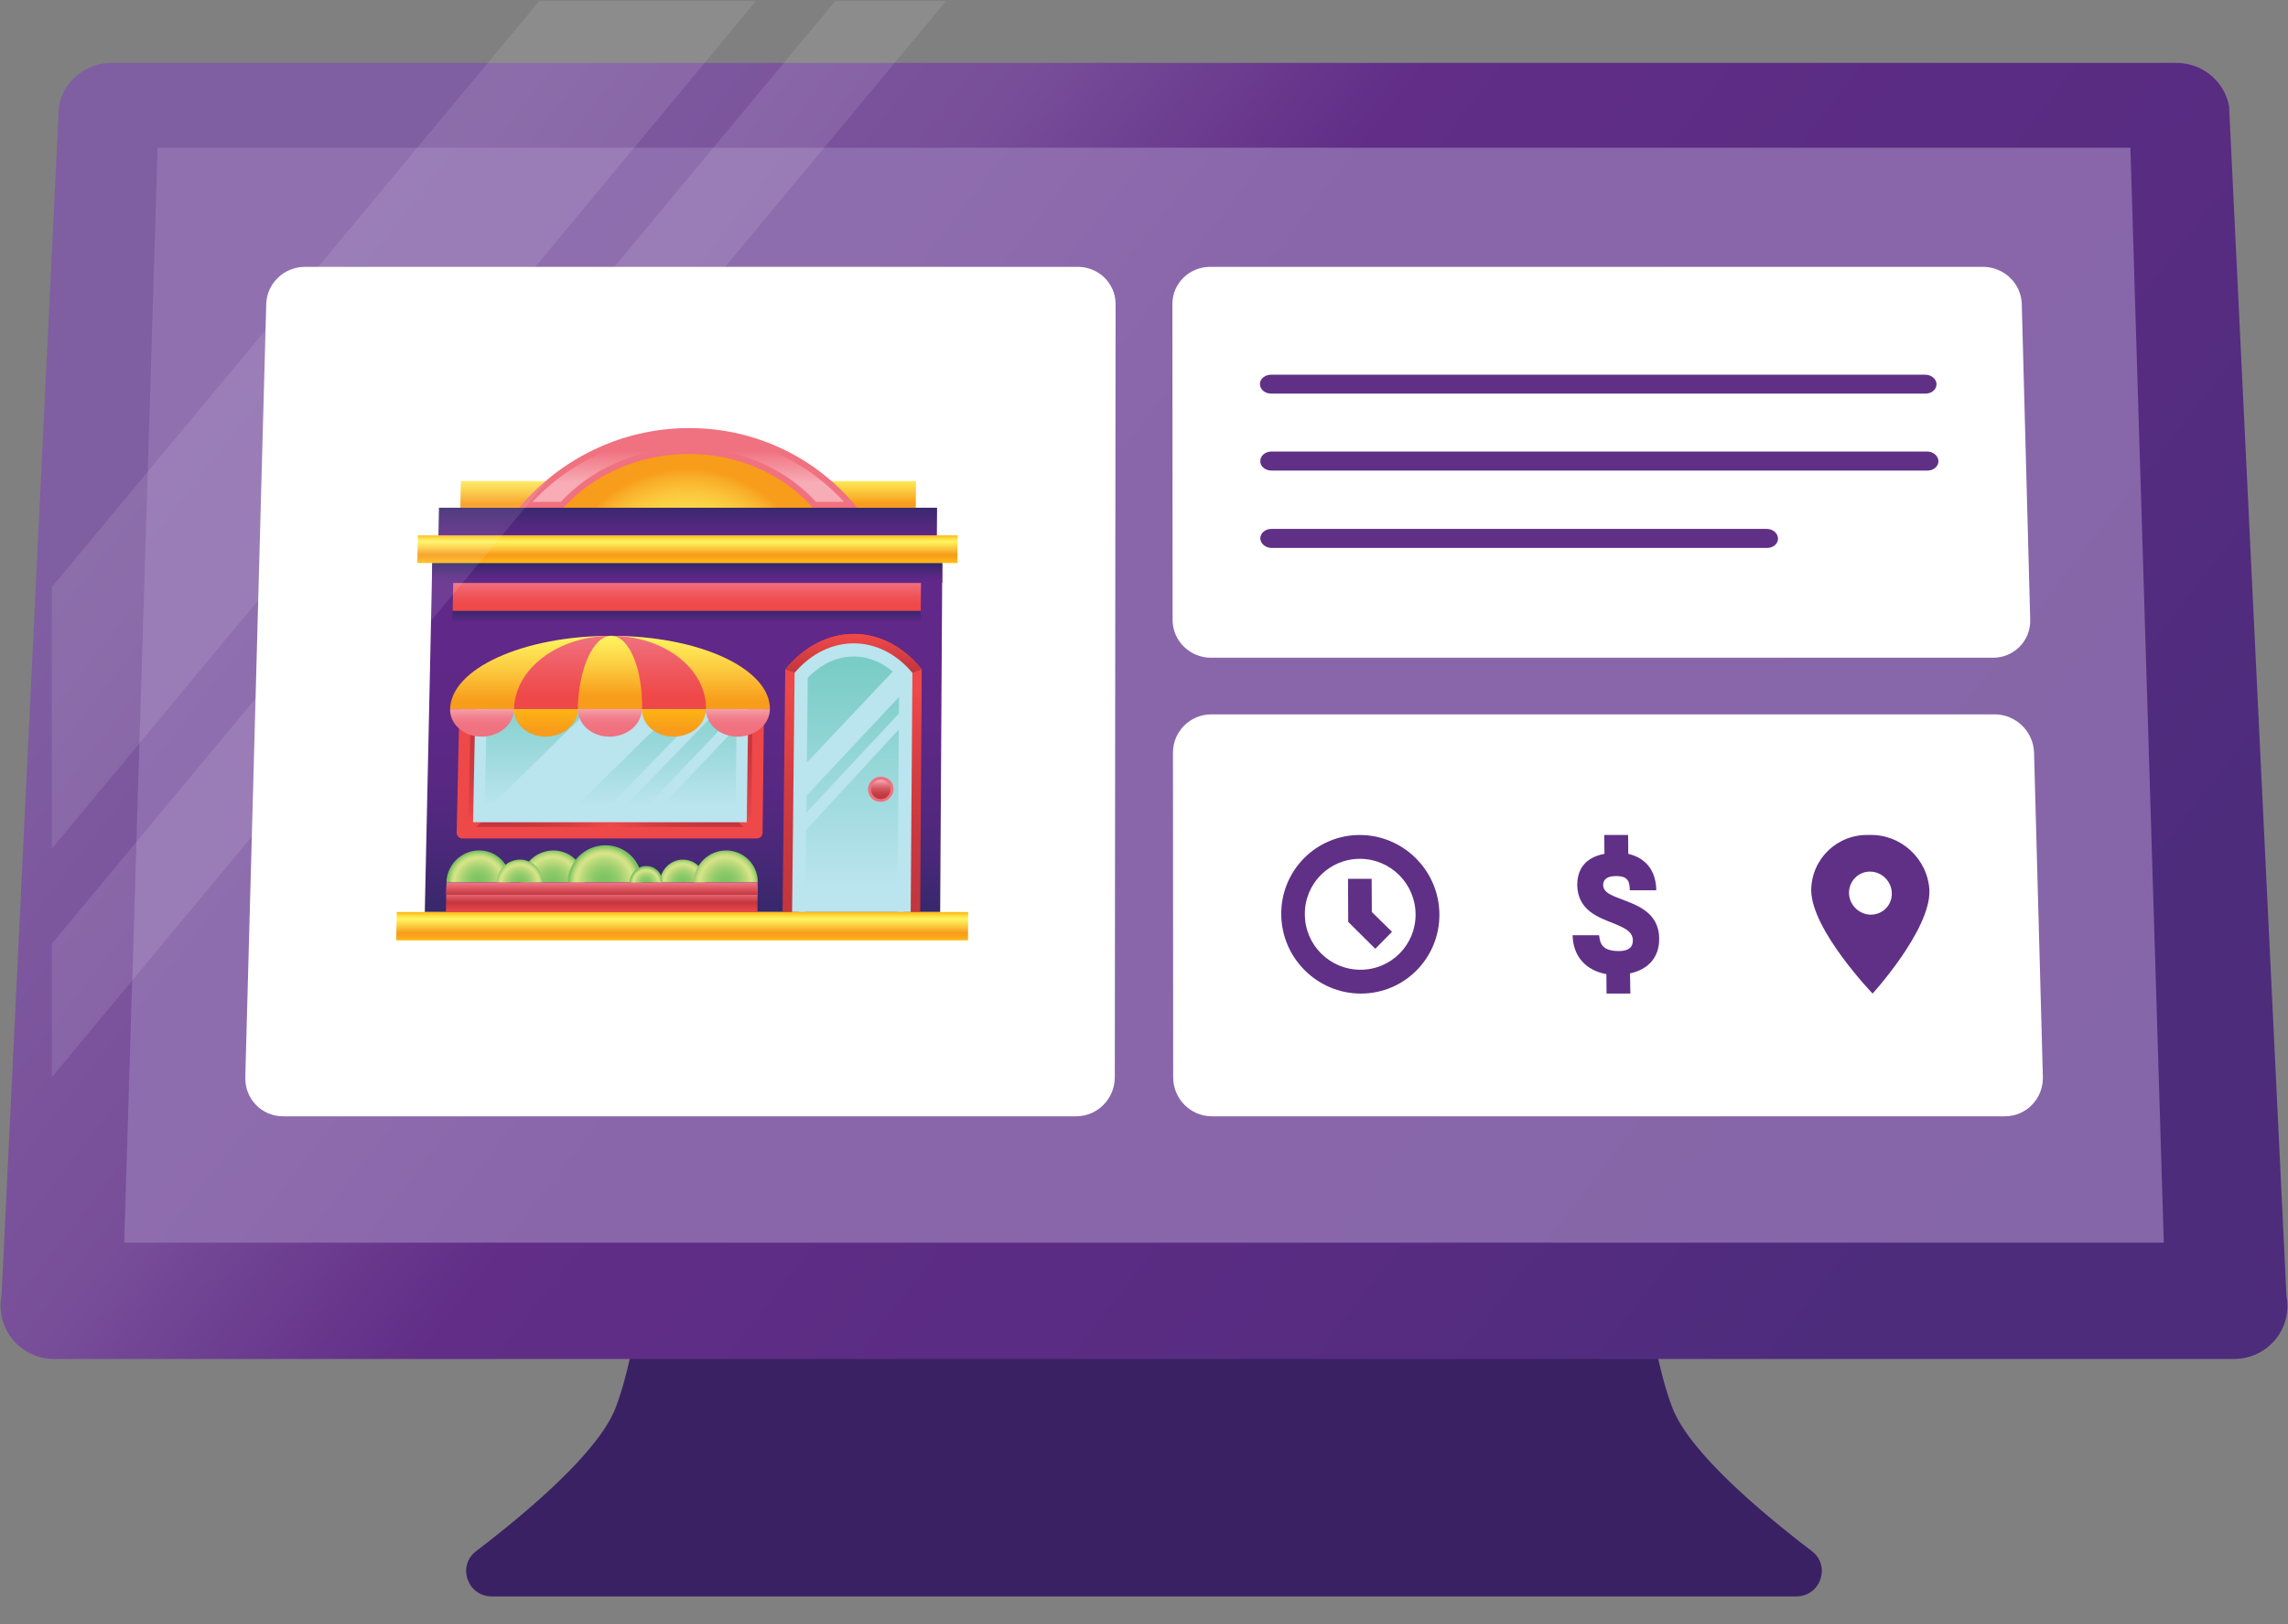
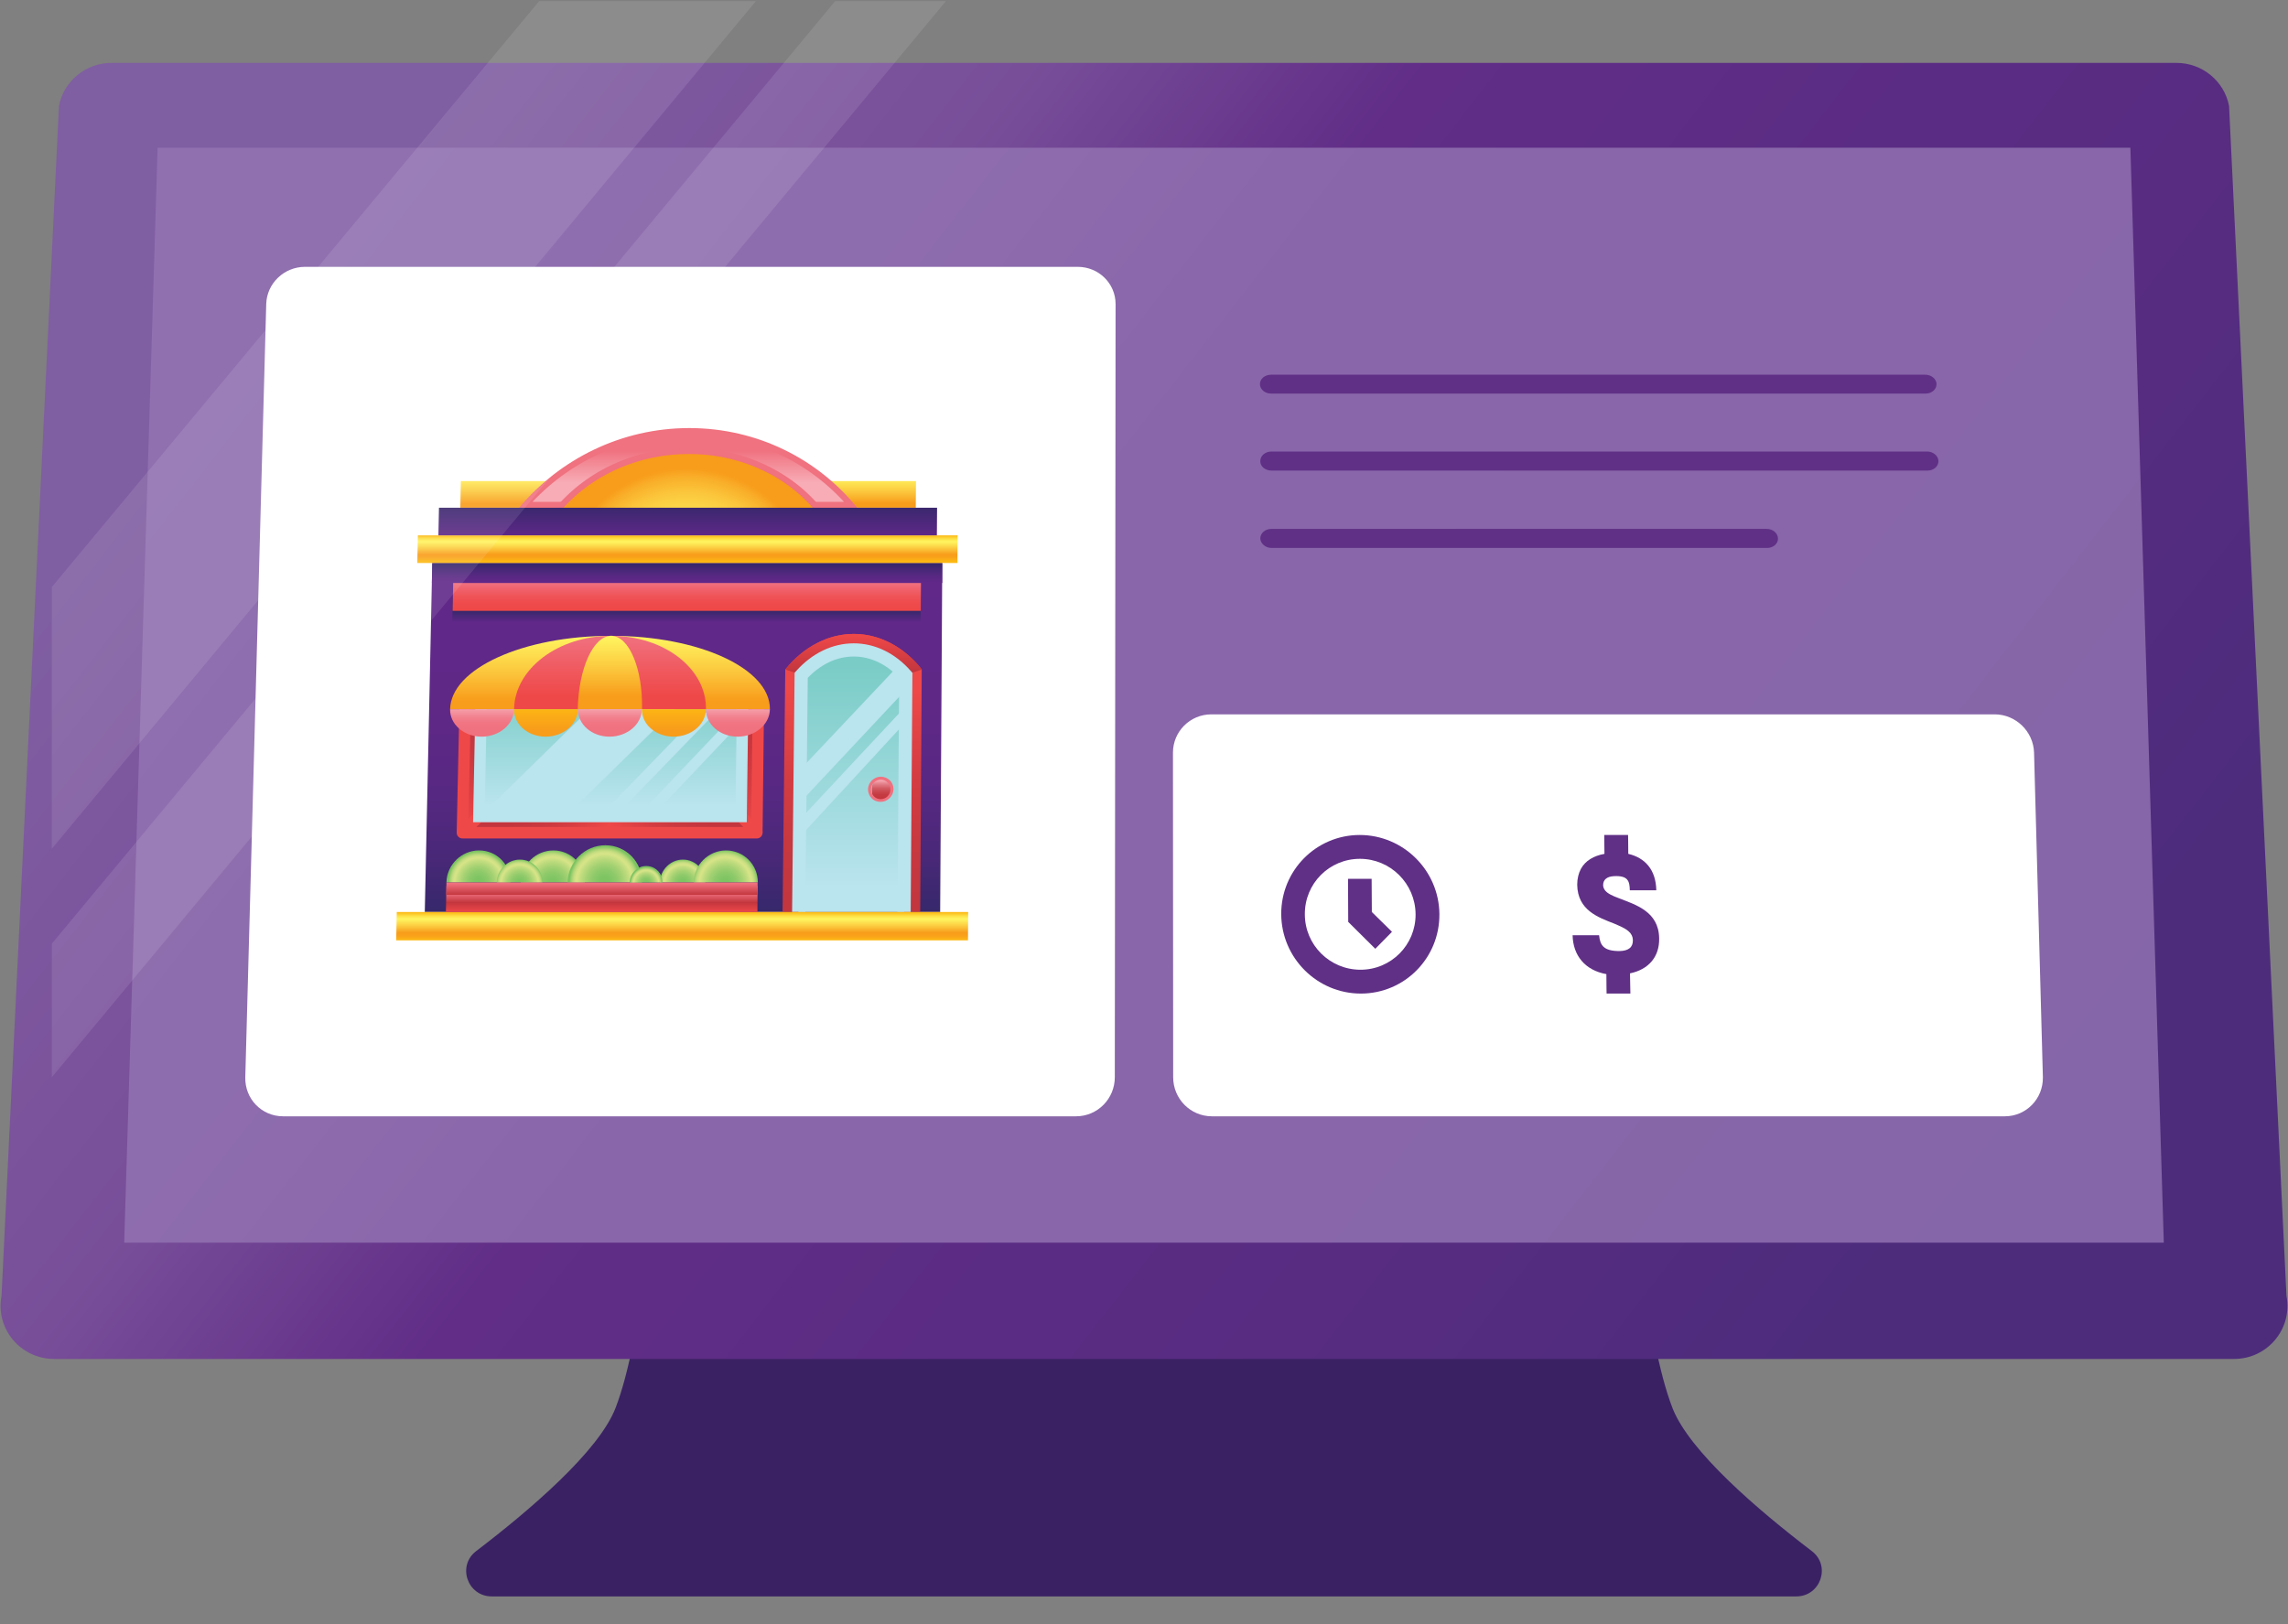
<svg xmlns="http://www.w3.org/2000/svg" width="100px" height="71px" viewBox="0 0 100 71" version="1.1">
  <rect x="0" y="0" width="100" height="71" fill="#808080" stroke="none" />
  <title>3A_MobileOrdering 6</title>
  <desc>Created with Sketch.</desc>
  <defs>
    <linearGradient x1="6.934%" y1="31.607%" x2="93.675%" y2="69.765%" id="linearGradient-1">
      <stop stop-color="#805EA2" offset="0%" />
      <stop stop-color="#784E99" offset="23.59%" />
      <stop stop-color="#612D87" offset="40.33%" />
      <stop stop-color="#572C81" offset="76.46%" />
      <stop stop-color="#4D2C7C" offset="100%" />
    </linearGradient>
    <linearGradient x1="50%" y1="-0.805%" x2="50%" y2="100.306%" id="linearGradient-2">
      <stop stop-color="#612889" offset="0%" />
      <stop stop-color="#5F2887" offset="42.21%" />
      <stop stop-color="#572882" offset="65.51%" />
      <stop stop-color="#492878" offset="84.15%" />
      <stop stop-color="#36286B" offset="100%" />
    </linearGradient>
    <linearGradient x1="50%" y1="97.925%" x2="50%" y2="6.5%" id="linearGradient-3">
      <stop stop-color="#612889" offset="0%" />
      <stop stop-color="#5A2884" offset="29.24%" />
      <stop stop-color="#472877" offset="71.48%" />
      <stop stop-color="#36286B" offset="100%" />
    </linearGradient>
    <linearGradient x1="50%" y1="-1.106%" x2="50%" y2="93.212%" id="linearGradient-4">
      <stop stop-color="#FDB813" offset="1.22%" />
      <stop stop-color="#FDB914" offset="1.467%" />
      <stop stop-color="#FED93D" offset="12.23%" />
      <stop stop-color="#FFED56" offset="20.74%" />
      <stop stop-color="#FFF45F" offset="25.89%" />
      <stop stop-color="#FCD446" offset="45.1%" />
      <stop stop-color="#F89C1B" offset="74.71%" />
      <stop stop-color="#F9A11A" offset="84.08%" />
      <stop stop-color="#FBAF16" offset="95.02%" />
      <stop stop-color="#FDB813" offset="100%" />
    </linearGradient>
    <linearGradient x1="50%" y1="90.963%" x2="50%" y2="48.705%" id="linearGradient-5">
      <stop stop-color="#612889" offset="0%" />
      <stop stop-color="#3F2871" offset="79.85%" />
      <stop stop-color="#36286B" offset="100%" />
    </linearGradient>
    <linearGradient x1="50%" y1="0.851%" x2="50%" y2="97.052%" id="linearGradient-6">
      <stop stop-color="#F0717F" offset="0%" />
      <stop stop-color="#F0646E" offset="17.66%" />
      <stop stop-color="#EF5559" offset="45.97%" />
      <stop stop-color="#EF4B4C" offset="73.71%" />
      <stop stop-color="#EF4848" offset="100%" />
    </linearGradient>
    <linearGradient x1="50%" y1="-12.544%" x2="50%" y2="84.608%" id="linearGradient-7">
      <stop stop-color="#FFF45F" offset="0%" />
      <stop stop-color="#FCCD41" offset="47.22%" />
      <stop stop-color="#F89C1B" offset="100%" />
    </linearGradient>
    <linearGradient x1="50%" y1="70.341%" x2="50%" y2="26.428%" id="linearGradient-8">
      <stop stop-color="#F7ACB6" offset="0%" />
      <stop stop-color="#F28591" offset="68.23%" />
      <stop stop-color="#F0717F" offset="100%" />
    </linearGradient>
    <radialGradient cx="49.743%" cy="200.353%" fx="49.743%" fy="200.353%" r="176.939%" gradientTransform="translate(0.497,2.004),scale(0.26,1),translate(-0.497,-2.004)" id="radialGradient-9">
      <stop stop-color="#FFF45F" offset="0%" />
      <stop stop-color="#FFF25D" offset="32.61%" />
      <stop stop-color="#FEE957" offset="51.67%" />
      <stop stop-color="#FDDB4C" offset="67.24%" />
      <stop stop-color="#FBC73C" offset="80.93%" />
      <stop stop-color="#F9AE29" offset="93.27%" />
      <stop stop-color="#F89C1B" offset="100%" />
    </radialGradient>
    <linearGradient x1="50%" y1="114.57%" x2="50%" y2="-10.815%" id="linearGradient-10">
      <stop stop-color="#612889" offset="0%" />
      <stop stop-color="#4A2879" offset="58.28%" />
      <stop stop-color="#36286B" offset="100%" />
    </linearGradient>
    <linearGradient x1="50%" y1="23.506%" x2="50%" y2="98.844%" id="linearGradient-11">
      <stop stop-color="#EF4848" offset="0%" />
      <stop stop-color="#E94647" offset="7.482%" />
      <stop stop-color="#D43D42" offset="39.3%" />
      <stop stop-color="#C7383F" offset="70.47%" />
      <stop stop-color="#C3363E" offset="100%" />
    </linearGradient>
    <linearGradient x1="50%" y1="2.557%" x2="50%" y2="62.467%" id="linearGradient-12">
      <stop stop-color="#EF4848" offset="0%" />
      <stop stop-color="#C8383F" offset="89.76%" />
      <stop stop-color="#C3363E" offset="100%" />
    </linearGradient>
    <linearGradient x1="50%" y1="5.539%" x2="50%" y2="90.202%" id="linearGradient-13">
      <stop stop-color="#7ACCC7" offset="0%" />
      <stop stop-color="#A1DBDF" offset="63.23%" />
      <stop stop-color="#BAE4EE" offset="100%" />
    </linearGradient>
    <linearGradient x1="50.001%" y1="8.066%" x2="50.001%" y2="88.767%" id="linearGradient-14">
      <stop stop-color="#F7ACB6" offset="0%" />
      <stop stop-color="#F19DA7" offset="6.626%" />
      <stop stop-color="#E07882" offset="25.91%" />
      <stop stop-color="#D35B64" offset="45.14%" />
      <stop stop-color="#CA474F" offset="64.05%" />
      <stop stop-color="#C53A42" offset="82.51%" />
      <stop stop-color="#C3363E" offset="100%" />
    </linearGradient>
    <linearGradient x1="50%" y1="-0.119%" x2="50%" y2="98.472%" id="linearGradient-15">
      <stop stop-color="#FDB813" offset="1.22%" />
      <stop stop-color="#FDB914" offset="1.467%" />
      <stop stop-color="#FED93D" offset="12.23%" />
      <stop stop-color="#FFED56" offset="20.74%" />
      <stop stop-color="#FFF45F" offset="25.89%" />
      <stop stop-color="#FCD446" offset="45.1%" />
      <stop stop-color="#F89C1B" offset="74.71%" />
      <stop stop-color="#F9A11A" offset="84.08%" />
      <stop stop-color="#FBAF16" offset="95.02%" />
      <stop stop-color="#FDB813" offset="100%" />
    </linearGradient>
    <linearGradient x1="50%" y1="98.137%" x2="50%" y2="10.232%" id="linearGradient-16">
      <stop stop-color="#EF4848" offset="0%" />
      <stop stop-color="#E94647" offset="7.482%" />
      <stop stop-color="#D43D42" offset="39.3%" />
      <stop stop-color="#C7383F" offset="70.47%" />
      <stop stop-color="#C3363E" offset="100%" />
    </linearGradient>
    <linearGradient x1="50.001%" y1="98.137%" x2="50.001%" y2="10.232%" id="linearGradient-17">
      <stop stop-color="#EF4848" offset="0%" />
      <stop stop-color="#E94647" offset="7.482%" />
      <stop stop-color="#D43D42" offset="39.3%" />
      <stop stop-color="#C7383F" offset="70.47%" />
      <stop stop-color="#C3363E" offset="100%" />
    </linearGradient>
    <radialGradient cx="50%" cy="49.864%" fx="50%" fy="49.864%" r="646.768%" gradientTransform="translate(0.5,0.499),scale(0.055,1),translate(-0.5,-0.499)" id="radialGradient-18">
      <stop stop-color="#EF4848" offset="0%" />
      <stop stop-color="#E94647" offset="7.482%" />
      <stop stop-color="#D43D42" offset="39.3%" />
      <stop stop-color="#C7383F" offset="70.47%" />
      <stop stop-color="#C3363E" offset="100%" />
    </radialGradient>
    <linearGradient x1="50%" y1="-11.674%" x2="50%" y2="89.876%" id="linearGradient-19">
      <stop stop-color="#7ACCC7" offset="0%" />
      <stop stop-color="#A1DBDF" offset="63.23%" />
      <stop stop-color="#BAE4EE" offset="100%" />
    </linearGradient>
    <linearGradient x1="50%" y1="1.776%" x2="50%" y2="89.067%" id="linearGradient-20">
      <stop stop-color="#FFF45F" offset="0%" />
      <stop stop-color="#FCCD41" offset="47.22%" />
      <stop stop-color="#F89C1B" offset="100%" />
    </linearGradient>
    <linearGradient x1="50%" y1="1.776%" x2="50%" y2="82.535%" id="linearGradient-21">
      <stop stop-color="#F0717F" offset="0%" />
      <stop stop-color="#F05D64" offset="45.15%" />
      <stop stop-color="#EF4848" offset="100%" />
    </linearGradient>
    <linearGradient x1="50%" y1="1.776%" x2="50%" y2="82.535%" id="linearGradient-22">
      <stop stop-color="#FFF45F" offset="0%" />
      <stop stop-color="#FCCD41" offset="47.22%" />
      <stop stop-color="#F89C1B" offset="100%" />
    </linearGradient>
    <linearGradient x1="50%" y1="-8.672%" x2="50%" y2="68.811%" id="linearGradient-23">
      <stop stop-color="#F7ACB6" offset="0%" />
      <stop stop-color="#F497A2" offset="20.63%" />
      <stop stop-color="#F2828F" offset="47.92%" />
      <stop stop-color="#F17583" offset="74.66%" />
      <stop stop-color="#F0717F" offset="100%" />
    </linearGradient>
    <linearGradient x1="50%" y1="-12.54%" x2="50%" y2="76.536%" id="linearGradient-24">
      <stop stop-color="#FDB813" offset="0%" />
      <stop stop-color="#F89C1B" offset="100%" />
    </linearGradient>
    <linearGradient x1="50%" y1="-8.672%" x2="50%" y2="68.811%" id="linearGradient-25">
      <stop stop-color="#F7ACB6" offset="0%" />
      <stop stop-color="#F497A2" offset="20.63%" />
      <stop stop-color="#F2828F" offset="47.92%" />
      <stop stop-color="#F17583" offset="74.66%" />
      <stop stop-color="#F0717F" offset="100%" />
    </linearGradient>
    <linearGradient x1="50%" y1="-12.54%" x2="50%" y2="76.536%" id="linearGradient-26">
      <stop stop-color="#FDB813" offset="0%" />
      <stop stop-color="#F89C1B" offset="100%" />
    </linearGradient>
    <linearGradient x1="50%" y1="-8.672%" x2="50%" y2="68.811%" id="linearGradient-27">
      <stop stop-color="#F7ACB6" offset="0%" />
      <stop stop-color="#F497A2" offset="20.63%" />
      <stop stop-color="#F2828F" offset="47.92%" />
      <stop stop-color="#F17583" offset="74.66%" />
      <stop stop-color="#F0717F" offset="100%" />
    </linearGradient>
    <radialGradient cx="50.106%" cy="102.14%" fx="50.106%" fy="102.14%" r="101.893%" gradientTransform="translate(0.501,1.021),scale(0.503,1),translate(-0.501,-1.021)" id="radialGradient-28">
      <stop stop-color="#7CC362" offset="0%" />
      <stop stop-color="#80C564" offset="15.73%" />
      <stop stop-color="#8DC969" offset="32.78%" />
      <stop stop-color="#A3D172" offset="50.44%" />
      <stop stop-color="#C1DC7E" offset="68.43%" />
      <stop stop-color="#D6E487" offset="78.74%" />
      <stop stop-color="#D1E285" offset="82.92%" />
      <stop stop-color="#C4DD80" offset="87.56%" />
      <stop stop-color="#AED576" offset="92.44%" />
      <stop stop-color="#8FCA6A" offset="97.44%" />
      <stop stop-color="#7CC362" offset="100%" />
    </radialGradient>
    <radialGradient cx="49.29%" cy="101.529%" fx="49.29%" fy="101.529%" r="101.214%" gradientTransform="translate(0.493,1.015),scale(0.5,1),translate(-0.493,-1.015)" id="radialGradient-29">
      <stop stop-color="#7CC362" offset="0%" />
      <stop stop-color="#80C564" offset="15.73%" />
      <stop stop-color="#8DC969" offset="32.78%" />
      <stop stop-color="#A3D172" offset="50.44%" />
      <stop stop-color="#C1DC7E" offset="68.43%" />
      <stop stop-color="#D6E487" offset="78.74%" />
      <stop stop-color="#D1E285" offset="82.92%" />
      <stop stop-color="#C4DD80" offset="87.56%" />
      <stop stop-color="#AED576" offset="92.44%" />
      <stop stop-color="#8FCA6A" offset="97.44%" />
      <stop stop-color="#7CC362" offset="100%" />
    </radialGradient>
    <radialGradient cx="49.485%" cy="97.287%" fx="49.485%" fy="97.287%" r="94.171%" gradientTransform="translate(0.495,0.973),scale(0.499,1),translate(-0.495,-0.973)" id="radialGradient-30">
      <stop stop-color="#7CC362" offset="0%" />
      <stop stop-color="#80C564" offset="15.73%" />
      <stop stop-color="#8DC969" offset="32.78%" />
      <stop stop-color="#A3D172" offset="50.44%" />
      <stop stop-color="#C1DC7E" offset="68.43%" />
      <stop stop-color="#D6E487" offset="78.74%" />
      <stop stop-color="#D1E285" offset="82.92%" />
      <stop stop-color="#C4DD80" offset="87.56%" />
      <stop stop-color="#AED576" offset="92.44%" />
      <stop stop-color="#8FCA6A" offset="97.44%" />
      <stop stop-color="#7CC362" offset="100%" />
    </radialGradient>
    <radialGradient cx="50%" cy="97.56%" fx="50%" fy="97.56%" r="94.05%" gradientTransform="translate(0.5,0.976),scale(0.501,1),translate(-0.5,-0.976)" id="radialGradient-31">
      <stop stop-color="#7CC362" offset="0%" />
      <stop stop-color="#80C564" offset="15.73%" />
      <stop stop-color="#8DC969" offset="32.78%" />
      <stop stop-color="#A3D172" offset="50.44%" />
      <stop stop-color="#C1DC7E" offset="68.43%" />
      <stop stop-color="#D6E487" offset="78.74%" />
      <stop stop-color="#D1E285" offset="82.92%" />
      <stop stop-color="#C4DD80" offset="87.56%" />
      <stop stop-color="#AED576" offset="92.44%" />
      <stop stop-color="#8FCA6A" offset="97.44%" />
      <stop stop-color="#7CC362" offset="100%" />
    </radialGradient>
    <radialGradient cx="49.285%" cy="101.529%" fx="49.285%" fy="101.529%" r="101.209%" gradientTransform="translate(0.493,1.015),scale(0.5,1),translate(-0.493,-1.015)" id="radialGradient-32">
      <stop stop-color="#7CC362" offset="0%" />
      <stop stop-color="#80C564" offset="15.73%" />
      <stop stop-color="#8DC969" offset="32.78%" />
      <stop stop-color="#A3D172" offset="50.44%" />
      <stop stop-color="#C1DC7E" offset="68.43%" />
      <stop stop-color="#D6E487" offset="78.74%" />
      <stop stop-color="#D1E285" offset="82.92%" />
      <stop stop-color="#C4DD80" offset="87.56%" />
      <stop stop-color="#AED576" offset="92.44%" />
      <stop stop-color="#8FCA6A" offset="97.44%" />
      <stop stop-color="#7CC362" offset="100%" />
    </radialGradient>
    <radialGradient cx="49.836%" cy="102.692%" fx="49.836%" fy="102.692%" r="101.942%" gradientTransform="translate(0.498,1.027),scale(0.501,1),translate(-0.498,-1.027)" id="radialGradient-33">
      <stop stop-color="#7CC362" offset="0%" />
      <stop stop-color="#80C564" offset="15.73%" />
      <stop stop-color="#8DC969" offset="32.78%" />
      <stop stop-color="#A3D172" offset="50.44%" />
      <stop stop-color="#C1DC7E" offset="68.43%" />
      <stop stop-color="#D6E487" offset="78.74%" />
      <stop stop-color="#D1E285" offset="82.92%" />
      <stop stop-color="#C4DD80" offset="87.56%" />
      <stop stop-color="#AED576" offset="92.44%" />
      <stop stop-color="#8FCA6A" offset="97.44%" />
      <stop stop-color="#7CC362" offset="100%" />
    </radialGradient>
    <linearGradient x1="50%" y1="26.604%" x2="50%" y2="100.677%" id="linearGradient-34">
      <stop stop-color="#F0717F" offset="0%" />
      <stop stop-color="#C3363E" offset="49.8%" />
      <stop stop-color="#EF4848" offset="100%" />
    </linearGradient>
    <linearGradient x1="50%" y1="8.992%" x2="50%" y2="100.526%" id="linearGradient-35">
      <stop stop-color="#F0717F" offset="0%" />
      <stop stop-color="#C3363E" offset="100%" />
    </linearGradient>
    <radialGradient cx="50.2%" cy="102.853%" fx="50.2%" fy="102.853%" r="95.566%" gradientTransform="translate(0.502,1.029),scale(0.499,1),translate(-0.502,-1.029)" id="radialGradient-36">
      <stop stop-color="#7CC362" offset="0%" />
      <stop stop-color="#80C564" offset="15.73%" />
      <stop stop-color="#8DC969" offset="32.78%" />
      <stop stop-color="#A3D172" offset="50.44%" />
      <stop stop-color="#C1DC7E" offset="68.43%" />
      <stop stop-color="#D6E487" offset="78.74%" />
      <stop stop-color="#D1E285" offset="82.92%" />
      <stop stop-color="#C4DD80" offset="87.56%" />
      <stop stop-color="#AED576" offset="92.44%" />
      <stop stop-color="#8FCA6A" offset="97.44%" />
      <stop stop-color="#7CC362" offset="100%" />
    </radialGradient>
  </defs>
  <g id="3A_MobileOrdering--6" stroke="none" stroke-width="1" fill="none" fill-rule="evenodd">
    <g id="Kiosk">
      <g>
        <g id="BG_00000072987770438799962900000003456803789901770673_" transform="translate(0, 2.75)">
          <path d="M29.295,32.08 L70.705,32.08 C70.705,32.08 70.747,52.72 73.096,58.803 C73.834,60.711 76.871,63.294 79.186,65.061 C80.034,65.702 79.572,67.044 78.507,67.044 L21.493,67.044 C20.428,67.044 19.966,65.702 20.814,65.061 C23.129,63.294 26.166,60.711 26.904,58.803 C29.253,52.72 29.295,32.08 29.295,32.08 Z" id="Path" fill="#3A2164" />
          <g id="Group" fill="url(#linearGradient-1)" fill-rule="nonzero">
            <path d="M99.933,53.903 L97.424,1.883 C97.215,0.792 96.25,1.89460878e-14 95.126,1.89460878e-14 L4.874,1.89460878e-14 C3.75,1.89460878e-14 2.785,0.792 2.576,1.883 L0.067,53.903 C-0.21,55.337 0.898,56.662 2.366,56.662 L97.643,56.662 C99.111,56.662 100.21,55.337 99.933,53.903 Z" id="Path" />
          </g>
        </g>
        <polygon id="Path" fill="#9474B3" fill-rule="nonzero" opacity="0.8" points="94.572 54.328 5.428 54.328 6.888 6.458 93.112 6.458" />
        <g id="Group" transform="translate(10.654, 11.666)">
          <path d="M36.376,37.138 L1.72,37.138 C0.78,37.138 0.042,36.372 0.067,35.43 L0.982,1.625 C1.007,0.725 1.762,-1.89460878e-14 2.676,-1.89460878e-14 L36.451,-1.89460878e-14 C37.366,-1.89460878e-14 38.104,0.725 38.104,1.625 L38.07,35.43 C38.07,36.372 37.315,37.138 36.376,37.138 Z" id="Path" fill="#FFFFFF" fill-rule="nonzero" />
-           <path d="M76.451,17.09 L42.273,17.09 C41.351,17.09 40.596,16.349 40.596,15.432 L40.587,1.625 C40.587,0.725 41.326,-1.89460878e-14 42.24,-1.89460878e-14 L76.015,-1.89460878e-14 C76.93,-1.89460878e-14 77.685,0.725 77.71,1.625 L78.079,15.432 C78.104,16.34 77.374,17.09 76.451,17.09 Z" id="Path" fill="#FFFFFF" fill-rule="nonzero" />
          <g id="Diner_card" transform="translate(6.628, 6.999)" fill-rule="nonzero">
            <g id="Group">
              <polygon id="Path" fill="url(#linearGradient-2)" points="23.901 5.949 1.611 5.949 1.284 21.206 23.809 21.206" />
              <polygon id="Path" fill="url(#linearGradient-3)" points="23.901 5.949 1.611 5.949 1.594 6.824 23.901 6.824" />
              <polygon id="Path" fill="url(#linearGradient-4)" points="24.564 5.949 0.956 5.949 0.982 4.741 24.572 4.741" />
              <polygon id="Path" fill="url(#linearGradient-5)" points="22.953 8.658 2.483 8.658 2.508 7.441 22.961 7.441" />
              <polygon id="Path" fill="url(#linearGradient-6)" points="22.961 8.041 2.5 8.041 2.525 6.824 22.97 6.824" />
              <polygon id="Path" fill="url(#linearGradient-7)" points="22.743 3.533 2.836 3.533 2.861 2.366 22.752 2.366" />
              <g transform="translate(5.369, 0)">
                <path d="M0.319,3.4 C2.139,1.35 4.732,0.175 7.466,0.175 C10.21,0.175 12.76,1.342 14.522,3.4 L0.319,3.4 Z" id="Path" fill="url(#linearGradient-8)" />
                <path d="M7.475,0.317 C10.076,0.317 12.508,1.392 14.237,3.275 L0.621,3.275 C2.408,1.383 4.866,0.317 7.475,0.317 M7.475,0.05 C4.497,0.05 1.82,1.408 0.034,3.533 L14.815,3.533 C13.096,1.408 10.453,0.05 7.475,0.05 L7.475,0.05 Z" id="Shape" fill="#F0717F" />
              </g>
              <g transform="translate(6.376, 0.917)">
                <path d="M0.243,3.333 L0.394,3.125 C1.72,1.25 3.985,0.133 6.451,0.133 C8.918,0.133 11.149,1.25 12.424,3.125 L12.567,3.333 L0.243,3.333 Z" id="Path" fill="url(#radialGradient-9)" />
                <path d="M6.451,0.267 C8.943,0.267 11.116,1.442 12.315,3.2 L0.503,3.2 C1.753,1.433 3.96,0.267 6.451,0.267 M6.451,0 C5.21,0 3.977,0.292 2.894,0.833 C1.837,1.367 0.94,2.133 0.294,3.05 L0,3.466 L0.512,3.466 L12.324,3.466 L12.827,3.466 L12.55,3.058 C11.93,2.141 11.049,1.375 10,0.842 C8.918,0.292 7.693,0 6.451,0 L6.451,0 Z" id="Shape" fill="#F0717F" />
              </g>
              <polygon id="Path" fill="url(#linearGradient-10)" points="23.666 4.741 1.879 4.741 1.904 3.533 23.674 3.533" />
              <path d="M17.039,10.607 L17.039,10.607 L16.98,15.89 L16.921,21.206 L17.626,21.206 L17.735,10.857 C18.381,10.141 19.186,9.749 20.034,9.749 C20.872,9.749 21.678,10.141 22.307,10.857 L22.232,21.206 L22.936,21.206 L22.97,15.89 L23.003,10.607 C21.376,8.533 18.708,8.533 17.039,10.607 Z" id="Path" fill="url(#linearGradient-11)" />
              <path d="M23.012,10.607 L20.017,11.591 L17.039,10.607 C17.039,10.607 18.146,9.049 20.042,9.049 C21.93,9.058 23.012,10.607 23.012,10.607 Z" id="Path" fill="url(#linearGradient-12)" />
              <path d="M17.626,21.206 L17.735,10.857 C18.381,10.141 19.186,9.749 20.034,9.749 C20.872,9.749 21.678,10.141 22.307,10.857 L22.232,21.206" id="Path" stroke="#BAE4EE" stroke-width="0.577" fill="url(#linearGradient-13)" />
              <g transform="translate(20.638, 15.249)">
-                 <path d="M0.57,1.083 C0.436,1.083 0.319,1.033 0.227,0.942 C0.134,0.85 0.084,0.725 0.084,0.6 C0.084,0.333 0.31,0.117 0.579,0.117 C0.713,0.117 0.831,0.167 0.923,0.258 C1.015,0.35 1.065,0.475 1.065,0.6 C1.057,0.867 0.839,1.083 0.57,1.083 Z" id="Path" fill="url(#linearGradient-14)" />
+                 <path d="M0.57,1.083 C0.436,1.083 0.319,1.033 0.227,0.942 C0.084,0.333 0.31,0.117 0.579,0.117 C0.713,0.117 0.831,0.167 0.923,0.258 C1.015,0.35 1.065,0.475 1.065,0.6 C1.057,0.867 0.839,1.083 0.57,1.083 Z" id="Path" fill="url(#linearGradient-14)" />
                <path d="M0.579,0.175 C0.814,0.175 0.998,0.367 0.998,0.6 C0.998,0.833 0.805,1.025 0.57,1.025 C0.336,1.025 0.151,0.833 0.151,0.6 C0.151,0.358 0.344,0.175 0.579,0.175 M0.579,0.042 C0.277,0.042 0.025,0.292 0.017,0.592 C0.017,0.742 0.076,0.883 0.176,0.983 C0.277,1.092 0.419,1.142 0.57,1.142 C0.872,1.142 1.124,0.892 1.133,0.592 C1.133,0.442 1.074,0.3 0.973,0.2 C0.864,0.1 0.721,0.042 0.579,0.042 L0.579,0.042 Z" id="Shape" fill="#F0717F" />
              </g>
              <polygon id="Path" fill="url(#linearGradient-15)" points="25.025 22.448 0.034 22.448 0.059 21.206 25.034 21.206" />
              <g transform="translate(2.349, 9.083)" id="Path">
                <polyline stroke="#EF4848" stroke-width="0.5" fill="url(#linearGradient-16)" stroke-linejoin="round" points="13.448 8.658 13.515 2.841 12.03 2.841 11.963 7.949" />
                <polyline stroke="#EF4848" stroke-width="0.5" fill="url(#linearGradient-17)" stroke-linejoin="round" points="2.081 7.949 2.181 2.841 0.705 2.841 0.579 8.658" />
                <polyline stroke="#EF4848" stroke-width="0.5" fill="url(#radialGradient-18)" stroke-linejoin="round" points="12.76 7.949 1.3 7.949 0.579 8.658 13.448 8.658 12.76 7.949" />
                <polyline stroke="#BAE4EE" stroke-width="0.5" fill="url(#linearGradient-19)" points="12.827 2.841 12.76 7.949 1.3 7.949 1.401 2.841" />
                <polygon fill="#BAE4EE" points="10.973 3.408 6.569 7.949 7.248 7.949 11.644 3.408" />
                <polygon fill="#BAE4EE" points="12.668 3.275 8.221 7.949 8.867 7.949 12.659 3.941" />
                <polygon fill="#BAE4EE" points="6.56 2.841 1.342 7.949 5.084 7.949 10.294 2.841" />
                <path d="M0.042,3.258 C0.076,1.483 3.23,0.05 7.081,0.05 C10.931,0.05 14.035,1.483 14.019,3.258 L0.042,3.258 Z" fill="url(#linearGradient-20)" />
                <path d="M2.836,3.258 C2.869,1.483 4.773,0.05 7.081,0.05 C9.396,0.05 11.25,1.483 11.225,3.258" fill="url(#linearGradient-21)" />
                <path d="M5.621,3.258 C5.654,1.483 6.3,0.05 7.081,0.05 C7.861,0.05 8.465,1.483 8.431,3.258" fill="url(#linearGradient-22)" />
                <g transform="translate(0, 3.25)">
                  <path d="M0.042,0.008 C0.025,0.667 0.646,1.208 1.418,1.208 C2.19,1.208 2.827,0.675 2.836,0.008 L0.042,0.008 Z" fill="url(#linearGradient-23)" />
                  <path d="M2.836,0.008 C2.819,0.667 3.44,1.208 4.211,1.208 C4.983,1.208 5.621,0.675 5.629,0.008 L2.836,0.008 Z" fill="url(#linearGradient-24)" />
                  <path d="M5.629,0.008 C5.621,0.667 6.233,1.208 7.005,1.208 C7.777,1.208 8.414,0.675 8.423,0.008 L5.629,0.008 Z" fill="url(#linearGradient-25)" />
                  <path d="M8.423,0.008 C8.414,0.667 9.027,1.208 9.807,1.208 C10.579,1.208 11.216,0.675 11.225,0.008 L8.423,0.008 Z" fill="url(#linearGradient-26)" />
                  <path d="M11.225,0.008 C11.216,0.667 11.837,1.208 12.609,1.208 C13.381,1.208 14.01,0.675 14.018,0.008 L11.225,0.008 Z" fill="url(#linearGradient-27)" />
                </g>
              </g>
              <g transform="translate(2.181, 18.248)" id="Path">
                <path d="M9.379,1.667 C9.388,1.117 9.841,0.667 10.386,0.667 C10.931,0.667 11.376,1.117 11.367,1.667" fill="url(#radialGradient-28)" />
                <path d="M3.297,1.667 C3.314,0.892 3.951,0.267 4.723,0.267 C5.495,0.267 6.107,0.892 6.099,1.667" fill="url(#radialGradient-29)" />
                <path d="M5.344,1.667 C5.361,0.767 6.099,0.042 6.997,0.042 C7.894,0.042 8.607,0.767 8.599,1.667" fill="url(#radialGradient-30)" />
                <path d="M0.05,1.667 C0.067,0.892 0.705,0.267 1.477,0.267 C2.248,0.267 2.861,0.892 2.844,1.667" fill="url(#radialGradient-31)" />
                <path d="M10.856,1.667 C10.864,0.892 11.502,0.267 12.273,0.267 C13.045,0.267 13.666,0.892 13.658,1.667" fill="url(#radialGradient-32)" />
                <path d="M2.248,1.667 C2.257,1.117 2.718,0.667 3.263,0.667 C3.809,0.667 4.253,1.117 4.245,1.667" fill="url(#radialGradient-33)" />
                <polygon fill="url(#linearGradient-34)" points="13.649 1.817 0.05 1.817 0.025 2.958 13.641 2.958" />
                <polygon fill="url(#linearGradient-35)" points="13.649 1.667 0.05 1.667 0.042 2.208 13.649 2.208" />
                <path d="M8.054,1.667 C8.062,1.267 8.389,0.95 8.784,0.95 C9.178,0.95 9.497,1.267 9.488,1.667" fill="url(#radialGradient-36)" />
              </g>
              <polygon id="Path" fill="#BAE4EE" points="21.93 10.491 17.693 14.982 17.676 16.432 22.299 11.499 22.307 10.866" />
              <polygon id="Path" fill="#BAE4EE" points="22.299 12.216 17.668 17.173 17.659 17.94 22.29 12.915" />
            </g>
          </g>
          <path d="M76.971,37.138 L42.315,37.138 C41.376,37.138 40.621,36.372 40.621,35.43 L40.612,21.24 C40.612,20.315 41.359,19.565 42.29,19.565 L76.527,19.565 C77.45,19.565 78.221,20.315 78.247,21.24 L78.633,35.43 C78.649,36.372 77.903,37.138 76.971,37.138 Z" id="Path" fill="#FFFFFF" fill-rule="nonzero" />
          <g transform="translate(44.379, 4.666)" fill="#603086" fill-rule="nonzero" id="Path">
            <path d="M0.537,4.241 L29.211,4.241 C29.48,4.241 29.69,4.058 29.69,3.825 C29.681,3.6 29.463,3.408 29.195,3.408 L0.537,3.408 C0.268,3.408 0.05,3.591 0.05,3.825 C0.042,4.058 0.268,4.241 0.537,4.241" />
            <path d="M0.52,0.875 L29.128,0.875 C29.396,0.875 29.606,0.692 29.606,0.458 C29.597,0.233 29.379,0.05 29.111,0.05 L0.52,0.05 C0.252,0.05 0.034,0.233 0.034,0.458 C0.034,0.692 0.252,0.875 0.52,0.875" />
            <path d="M0.545,7.624 L22.198,7.624 C22.466,7.624 22.685,7.441 22.676,7.208 C22.668,6.974 22.45,6.791 22.181,6.791 L0.537,6.791 C0.268,6.791 0.05,6.974 0.05,7.208 C0.059,7.433 0.277,7.624 0.545,7.624" />
          </g>
-           <path d="M71.191,31.772 C71.191,31.772 68.54,29.014 68.507,27.273 L68.507,27.248 C68.523,25.873 69.656,24.789 71.04,24.839 C72.416,24.789 73.599,25.873 73.674,27.256 L73.674,27.273 C73.716,28.997 71.191,31.772 71.191,31.772 Z M70.159,27.381 C70.168,27.897 70.604,28.322 71.116,28.322 C71.636,28.322 72.047,27.897 72.03,27.381 C72.022,26.864 71.586,26.439 71.074,26.439 C70.562,26.439 70.151,26.864 70.159,27.381 Z" id="Shape_00000146478083183502131190000006879701366275868305_" fill="#603086" />
          <path d="M60.503,24.839 C60.503,24.839 60.512,25.281 60.512,25.664 C61.233,25.831 61.72,26.348 61.737,27.256 L60.579,27.256 C60.57,26.856 60.503,26.606 59.883,26.639 C59.572,26.656 59.413,26.798 59.413,27.031 C59.413,27.073 59.421,27.114 59.438,27.156 C59.497,27.314 59.664,27.423 59.899,27.523 L60.109,27.606 C60.831,27.889 61.846,28.181 61.862,29.356 C61.879,30.172 61.393,30.722 60.587,30.889 C60.596,31.28 60.604,31.772 60.604,31.772 L59.564,31.772 C59.564,31.772 59.555,31.305 59.555,30.922 C58.624,30.756 58.096,30.106 58.079,29.222 L59.237,29.222 C59.279,29.664 59.438,29.914 60.126,29.914 C60.537,29.906 60.721,29.739 60.713,29.431 C60.705,29.122 60.453,28.956 60.109,28.806 L59.899,28.714 C59.195,28.439 58.297,28.131 58.28,27.014 C58.28,26.748 58.339,26.514 58.44,26.323 C58.633,25.964 59.002,25.748 59.471,25.664 C59.463,25.281 59.463,24.839 59.463,24.839 L60.503,24.839 L60.503,24.839 Z" id="Path" fill="#603086" fill-rule="nonzero" />
          <g transform="translate(45.302, 24.831)" fill="#603086" fill-rule="nonzero">
            <path d="M3.473,0.008 C1.569,0.008 0.034,1.558 0.042,3.466 C0.05,5.383 1.611,6.941 3.523,6.941 C5.436,6.941 6.971,5.383 6.955,3.466 C6.938,1.558 5.378,0.008 3.473,0.008 Z M3.507,5.899 C2.164,5.899 1.074,4.816 1.074,3.475 C1.065,2.133 2.139,1.05 3.482,1.05 C4.815,1.05 5.906,2.133 5.914,3.475 C5.923,4.808 4.849,5.899 3.507,5.899 Z" id="Shape" />
            <polygon id="Path" points="3.993 1.925 2.961 1.925 2.97 3.816 2.978 3.816 4.153 4.983 4.883 4.241 4.002 3.375" />
          </g>
        </g>
        <g id="Group" opacity="0.1" transform="translate(2.265, 0)" fill="#FFFFFF" fill-rule="nonzero">
          <g id="Path">
            <g>
              <polygon points="21.3 0.05 0 25.664 0 37.105 30.772 0.05" />
              <polygon points="34.237 0.05 0 41.255 0 47.096 39.077 0.05" />
            </g>
          </g>
        </g>
      </g>
    </g>
  </g>
</svg>